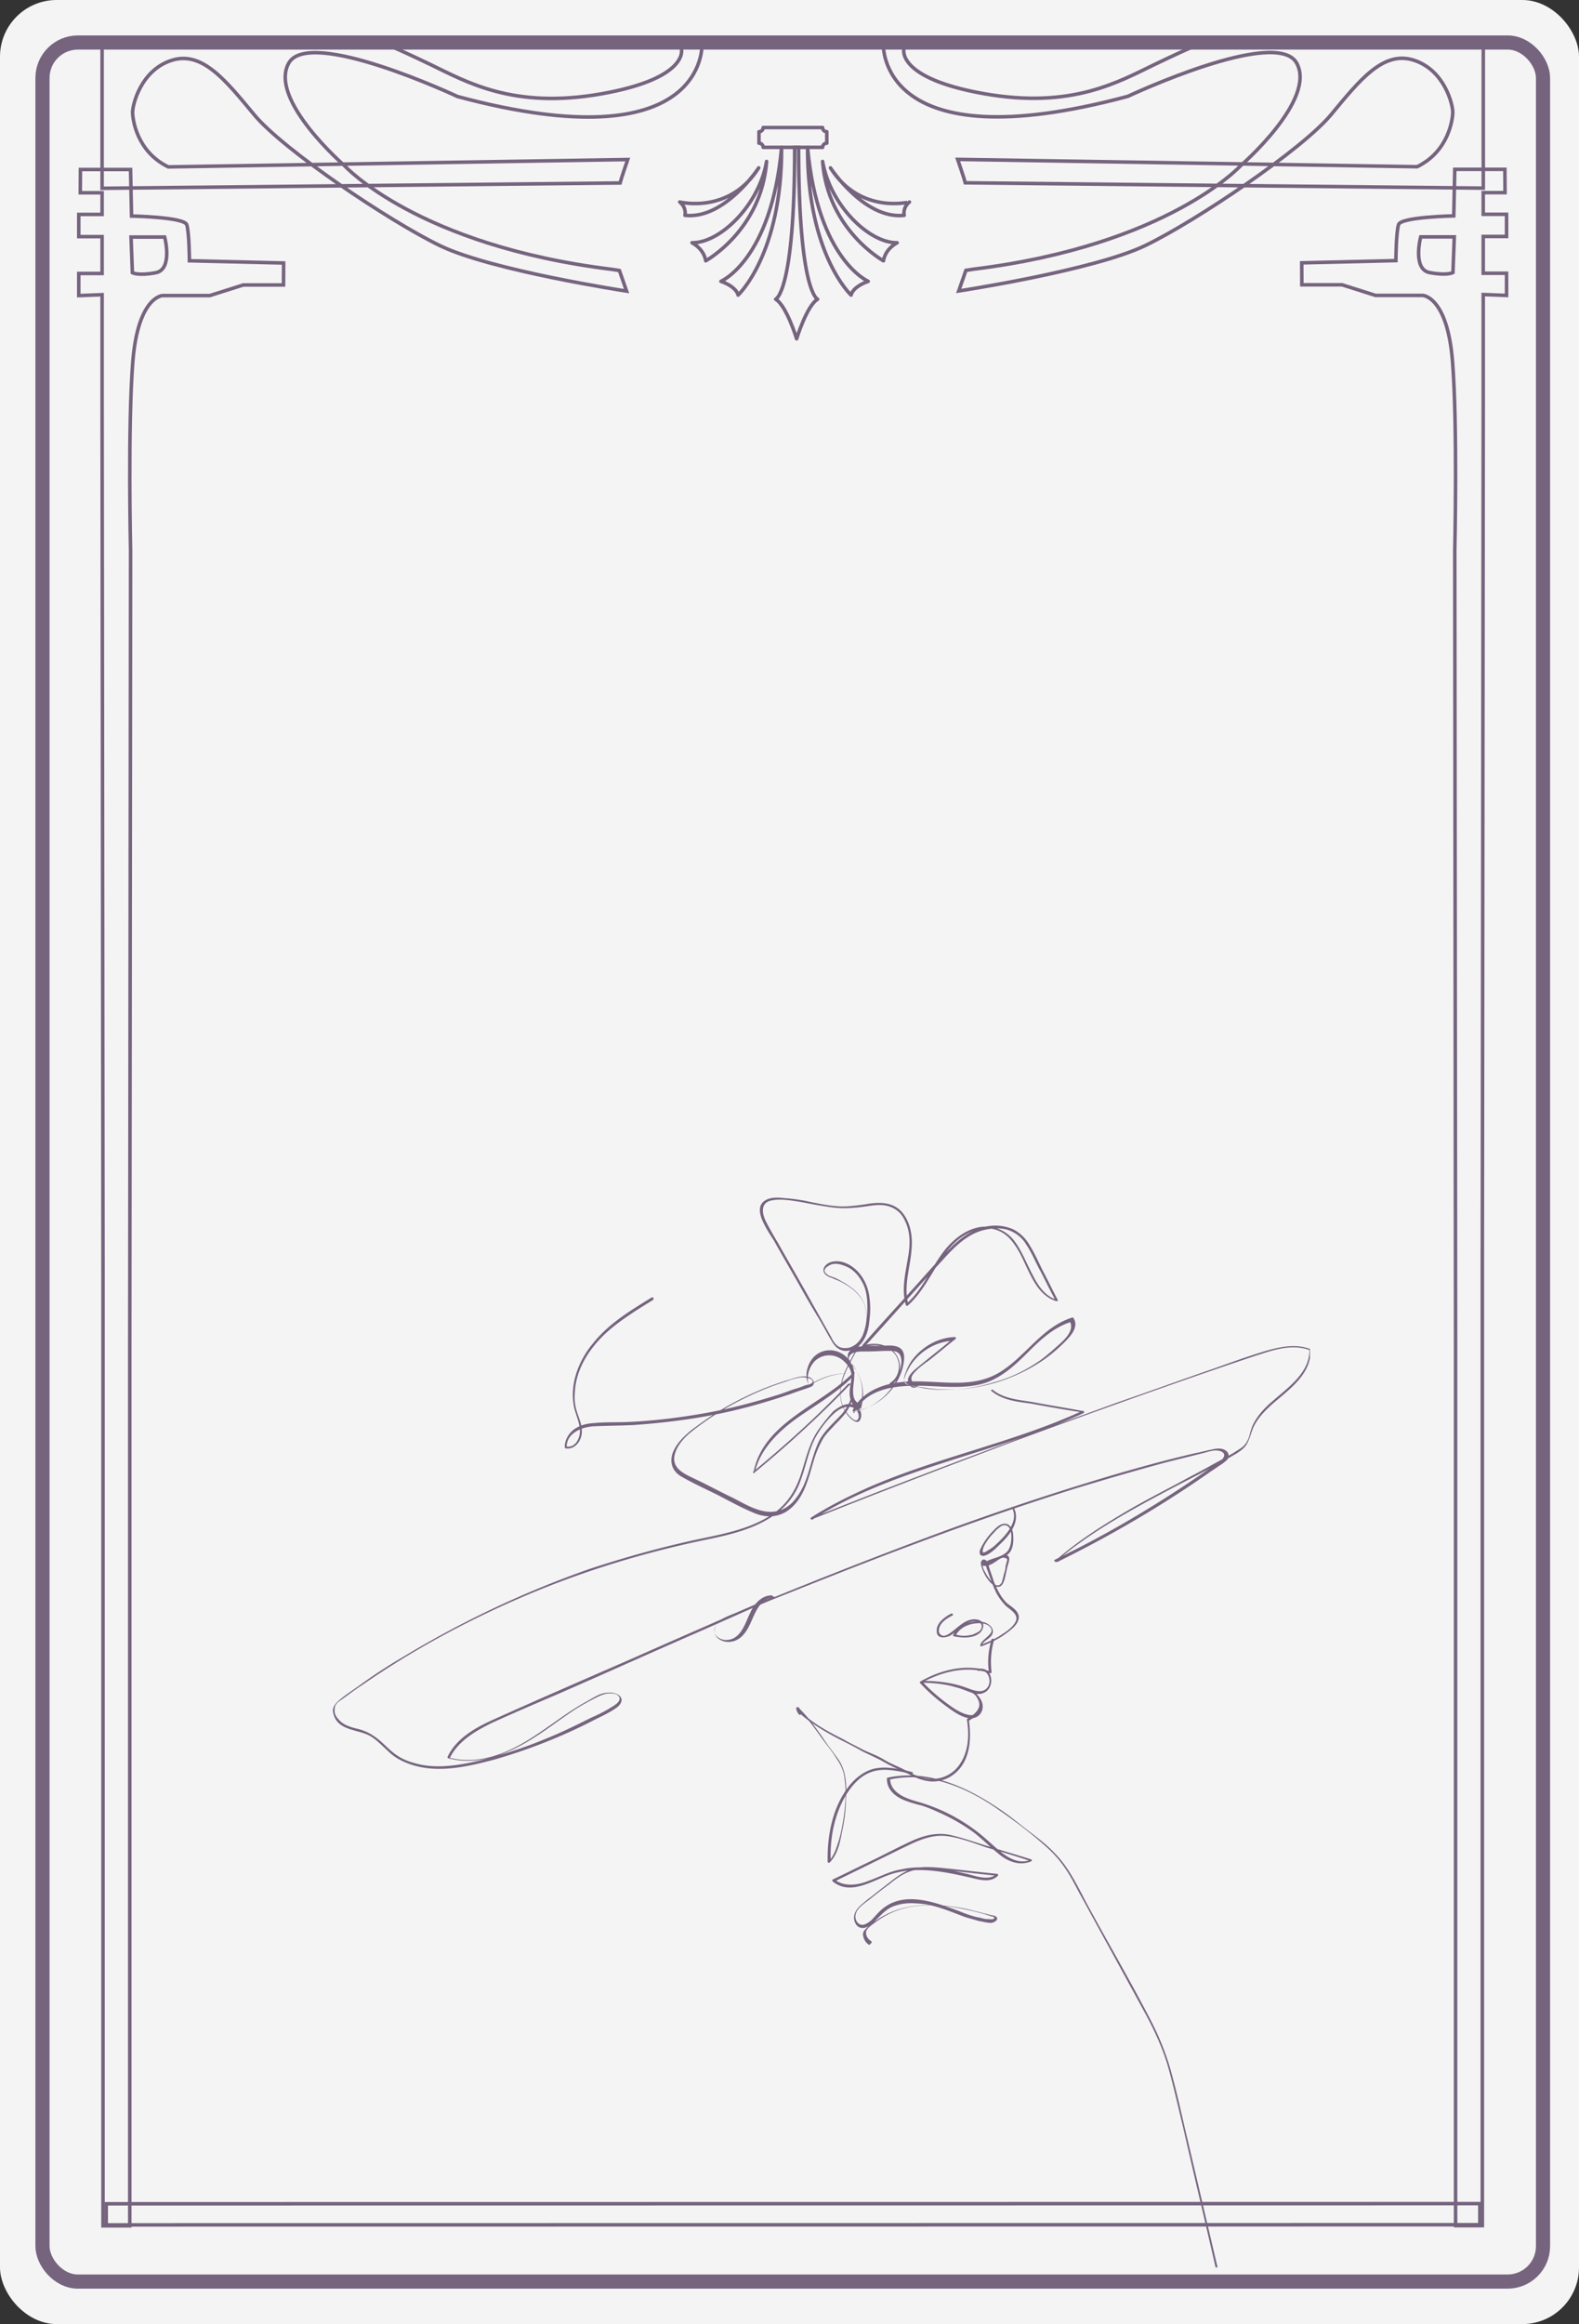
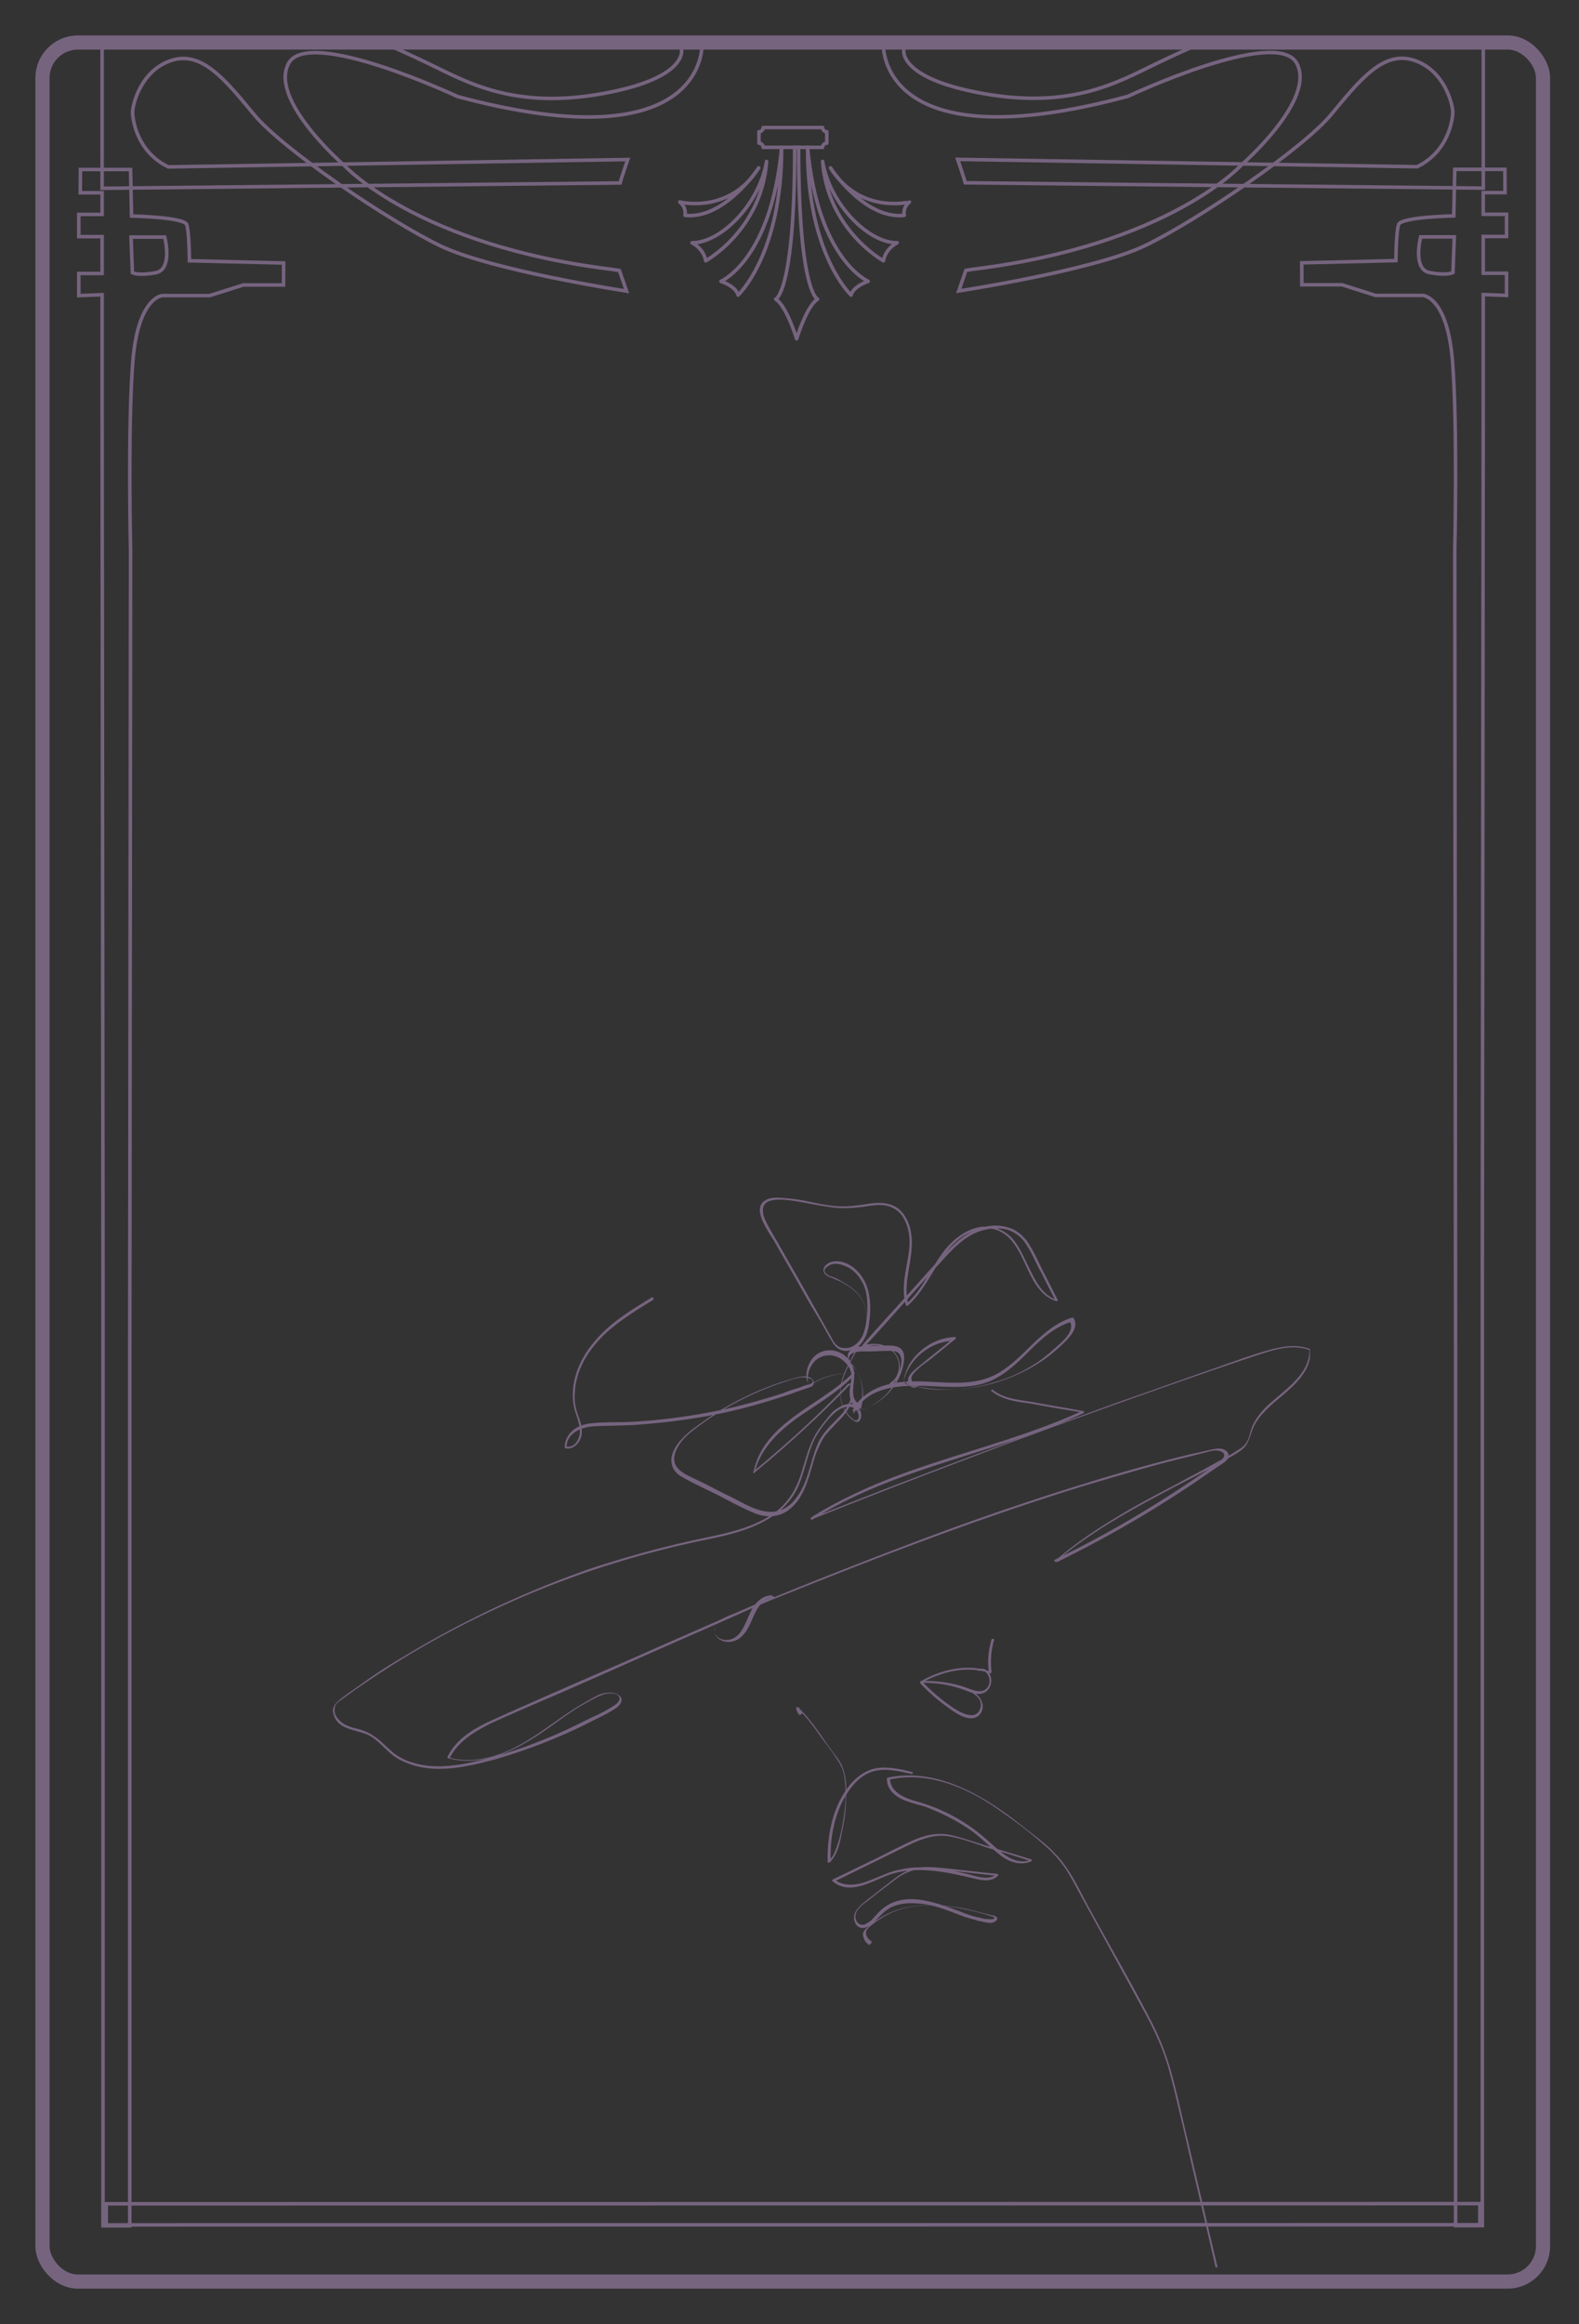
<svg xmlns="http://www.w3.org/2000/svg" width="223" height="328" fill="none">
  <rect width="100%" height="100%" fill="#333333" stroke="none" />
-   <rect width="223" height="328" fill="#F4F4F4" rx="8" />
  <path stroke="#76647F" stroke-miterlimit="10" stroke-width=".5" d="M124.754 6.232s-.823 16.847 34.523 7.367c0 0 21-9.855 23.85-4.694 2.851 5.16-7.885 14.453-7.885 14.453s-10.26 11.263-37.817 14.64l-1.012.159-1.012 2.908s19.098-2.908 26.351-6.415c7.253-3.503 22.168-13.578 26.224-18.456 4.053-4.882 7.387-9.12 11.734-7.686 4.346 1.433 5.463 6.289 5.463 7.296s-.57 5.554-5.035 7.727l-64.89-1.037s.964 2.812 1.079 3.305l73.155.753V5.997H169.95s-1.6.562-6.777 3.051-11.782 6.367-24.196 4.176-11.324-6.29-11.324-6.29l.048-.672z" />
  <path stroke="#76647F" stroke-miterlimit="10" stroke-width=".5" d="m183.841 37.095.015 3.099h5.683l4.733 1.5h6.684s3.453.158 4.179 9.292.32 26.723.32 26.723l.115 112.146V314.11h3.778V178.964l.126-121.63V41.57l3.294.125v-3.129h-3.294v-5.193h3.294v-3.129h-3.294v-3.058h3.081l-.022-3.286h-7.078l-.141 6.569s-7.436.14-7.793 1.22-.38 5.091-.38 5.091z" />
  <path stroke="#76647F" stroke-miterlimit="10" stroke-width=".5" d="M200.64 33.434s-1.202 4.57 1.265 5.036c2.467.467 3.294 0 3.294 0l.189-5.036zM99.139 6.255s.822 16.847-34.523 7.367c0 0-21-9.855-23.85-4.694-2.851 5.16 7.885 14.453 7.885 14.453s10.26 11.263 37.817 14.64l1.012.159 1.012 2.907s-19.098-2.907-26.351-6.414-22.164-13.575-26.217-18.452-7.387-9.12-11.733-7.69-5.463 6.289-5.463 7.296.569 5.554 5.035 7.727l64.89-1.037s-.965 2.812-1.08 3.305l-73.155.753V6.02h39.525s1.6.562 6.776 3.051 11.782 6.367 24.197 4.176 11.324-6.29 11.324-6.29l-.048-.672z" />
  <path stroke="#76647F" stroke-miterlimit="10" stroke-width=".5" d="m40.055 37.117-.015 3.099h-5.682l-4.734 1.5h-6.683s-3.454.158-4.18 9.292-.32 26.723-.32 26.723l-.115 112.146v124.258h-3.78V178.99l-.127-121.63V41.594l-3.294.125v-3.128h3.294v-5.197h-3.294v-3.129h3.294v-3.058h-3.082l.023-3.286h7.078l.141 6.569s7.435.14 7.793 1.22c.357 1.08.38 5.091.38 5.091z" />
  <path stroke="#76647F" stroke-miterlimit="10" stroke-width=".5" d="M23.257 33.456s1.202 4.569-1.266 5.035-3.293 0-3.293 0l-.19-5.035zM20.67 311.022 209 311v2.978L15 314v-2.978z" />
  <rect width="211.919" height="316" x="6" y="6" stroke="#76647F" stroke-width="2" rx="5" />
  <path stroke="#76647F" stroke-linecap="round" stroke-linejoin="round" stroke-miterlimit="10" stroke-width=".5" d="M107.784 18h8.388c0 .325.265.59.596.59v1.618a.593.593 0 0 0-.596.59h-8.388a.593.593 0 0 0-.596-.59V18.59a.596.596 0 0 0 .596-.59" />
  <path stroke="#76647F" stroke-linecap="round" stroke-linejoin="round" stroke-miterlimit="10" stroke-width=".5" d="M112.911 20.796h-.68c0 20.564-2.687 21.431-2.687 21.431 1.551.931 2.964 5.59 2.964 5.59s1.413-4.659 2.964-5.59c0 0-2.687-.864-2.687-21.431h-.68m5.182 2.894s4.785 7.319 10.414 6.703c0 0-.279-1.048.736-1.885.002 0-6.992 1.789-11.15-4.817m-3.236-2.895c-.061 15.09 6.146 20.852 6.146 20.852s.135-1.131 2.426-1.943c0 .003-7.131-3.014-8.572-18.91" />
  <path stroke="#76647F" stroke-linecap="round" stroke-linejoin="round" stroke-miterlimit="10" stroke-width=".5" d="M116.174 22.783c.719 9.695 8.598 14.028 8.598 14.028s.123-1.551 1.934-2.55c-4.013.05-9.48-5.351-10.532-11.478m-9.024.907s-4.785 7.319-10.414 6.703c0 0 .28-1.048-.736-1.885 0 0 6.994 1.789 11.15-4.817m3.236-2.895c.061 15.09-6.146 20.852-6.146 20.852s-.135-1.131-2.426-1.943c0 .003 7.131-3.014 8.572-18.91" />
  <path stroke="#76647F" stroke-linecap="round" stroke-linejoin="round" stroke-miterlimit="10" stroke-width=".5" d="M108.265 22.783c-.72 9.695-8.598 14.028-8.598 14.028s-.124-1.551-1.935-2.55c4.012.05 9.478-5.351 10.533-11.478" />
  <g fill="#76647F" clip-path="url(#a)">
    <path d="M92.05 183.106c-3.027 1.863-6.143 3.726-8.369 6.565-2.047 2.485-3.294 5.856-2.582 9.05.267 1.064.802 2.129.802 3.282 0 1.065-.713 2.396-1.959 2.13 0 .088.089.088.089.177-.089-2.04 2.137-2.928 3.828-3.016 1.87-.089 3.74-.089 5.61-.178 3.739-.266 7.567-.71 11.217-1.419 3.74-.71 7.479-1.775 11.13-3.017.89-.355 1.869-.621 2.76-.976.356-.177.445-.532.267-.887-.624-.976-2.315-.443-3.117-.177-3.383.976-6.588 2.395-9.615 4.17-1.514.887-3.027 1.951-4.452 3.016-1.068.887-2.136 1.863-2.67 3.283-.446 1.33 0 2.572 1.246 3.282 1.692.976 3.472 1.775 5.253 2.662 1.691.887 3.472 1.863 5.253 2.573 1.424.532 2.938.532 4.273-.267 2.671-1.685 3.205-5.057 4.096-7.807q.4-1.198 1.068-2.395c.445-.799 1.158-1.42 1.781-2.129 1.068-1.065 2.226-2.218 2.404-3.815.089-.621 0-1.242-.357-1.864q-.133-.132-.267 0c-4.184 4.436-8.725 8.518-13.443 12.421.089.089.178.089.267.178.712-3.283 3.205-5.767 5.876-7.719 2.76-1.952 5.787-3.637 8.191-6.122.089-.088 0-.266-.089-.266a9.68 9.68 0 0 0-6.411 1.775c.089 0 .178 0 .178.088-.534-1.242-.089-2.839.891-3.726 1.157-.976 2.76-.887 3.828 0 .534.444.979.976 1.158 1.686.178.798-.089 1.685-.179 2.484-.089 1.065.179 2.484 1.425 2.662.089 0 .178 0 .178-.089.445-1.597.356-3.283-.356-4.702a8 8 0 0 0-.712-1.154c-.267-.355-.802-.798-.624-1.33.268-.888 1.781-.799 2.493-.799 1.069 0 2.048-.089 3.116-.089.357 0 .802 0 1.158.178.534.266.623.887.623 1.419-.178 1.686-.89 3.194-2.048 4.436-1.246 1.331-2.938 2.307-4.807 2.573.089.089.089.178.178.178 2.226-4.525 8.369-3.904 12.553-3.727 2.493.089 5.164.089 7.39-1.153 1.87-.976 3.383-2.484 4.808-3.904 1.691-1.685 3.561-3.371 5.876-4.081-.089 0-.089-.088-.178-.088.712 1.242-.713 2.572-1.514 3.282-.89.799-1.78 1.597-2.76 2.307-1.959 1.331-4.095 2.395-6.41 3.016-2.226.71-4.63 1.065-7.034 1.065-1.246 0-2.404-.089-3.561-.355-.534-.089-1.246-.177-1.781-.444-.712-.354 0-1.596.267-2.129 1.247-2.306 3.74-3.903 6.322-3.992 0-.089-.089-.178-.089-.266-1.781 1.508-3.651 2.927-5.431 4.436-.445.443-1.069 1.064-.802 1.774.179.532.713.887 1.247.532.178-.088.089-.266-.089-.266-1.247 0-2.582-.089-3.828-.089 0 .089.089.178.089.267 1.424-.888 1.78-2.839.979-4.259-.979-1.686-3.205-2.04-4.897-1.419.089.088.089.177.178.266 3.74-4.081 7.39-8.251 11.129-12.332 1.603-1.775 3.383-3.638 5.787-4.259 1.069-.266 2.226-.355 3.295-.088 1.157.354 2.136 1.064 2.76 2.129.801 1.153 1.335 2.573 2.047 3.815.713 1.419 1.425 2.839 2.137 4.17.089-.089.089-.178.178-.178-1.781-.532-2.76-2.129-3.561-3.726-.801-1.508-1.425-3.194-2.493-4.613-1.158-1.509-2.938-2.218-4.808-1.952-2.226.355-4.184 2.04-5.431 3.815-1.691 2.306-2.76 5.057-4.986 7.008.089 0 .178 0 .267.089-.712-2.573.268-5.146.446-7.718.178-1.686-.089-3.638-1.158-5.057-1.335-1.775-3.472-1.686-5.431-1.331-1.246.177-2.582.355-3.828.266-1.336-.089-2.582-.355-3.918-.621a24 24 0 0 0-3.65-.532c-.89-.089-2.048-.178-2.849.443s-.623 1.597-.356 2.396c.445 1.153 1.157 2.218 1.781 3.194 1.335 2.395 2.76 4.79 4.095 7.186a132 132 0 0 0 2.137 3.637c.712 1.154 1.335 2.396 2.048 3.549.445.71 1.157 1.242 2.047 1.153s1.603-.532 2.137-1.242c.623-.887.89-1.863.979-2.927a11.8 11.8 0 0 0 0-3.549c-.267-1.952-1.424-3.815-3.205-4.614-.801-.354-1.691-.443-2.493-.088-.623.355-1.068.976-.534 1.597.267.266.623.443.98.532.534.266 1.157.444 1.691.798.98.533 1.87 1.242 2.493 2.218 1.425 2.307.356 4.969-.801 7.098-.98 1.952-2.315 3.904-2.226 6.21 0 .799.178 1.686.623 2.396.178.355.445.709.712.976.268.266.713.621.98.621.534.088.712-.799.623-1.154a1.51 1.51 0 0 0-1.335-1.331c-.98-.177-1.87.444-2.582.976a28 28 0 0 0-2.137 2.662c-1.336 1.952-1.781 4.258-2.493 6.388s-1.87 3.992-3.739 5.323c-3.384 2.395-7.657 3.016-11.664 3.904-4.807 1.064-9.526 2.395-14.156 3.903a140.7 140.7 0 0 0-26.442 12.421 73 73 0 0 0-6.144 3.992c-.979.71-1.958 1.331-2.938 2.129-.623.533-1.157 1.154-.89 1.952.534 2.396 3.383 2.218 5.075 3.105.98.533 1.78 1.42 2.67 2.218.713.71 1.603 1.243 2.494 1.597 4.006 1.686 8.547.621 12.553-.443 4.897-1.42 9.616-3.283 14.067-5.589 1.069-.533 2.226-1.065 3.206-1.775.445-.355.89-.976.445-1.508s-1.336-.621-1.959-.532c-.98.088-1.87.709-2.67 1.153-4.275 2.307-7.925 5.944-12.555 7.541-2.225.799-4.718 1.065-7.033.444 0 .088.089.177.089.177 1.157-2.484 3.65-3.904 5.965-5.057 3.116-1.419 6.232-2.75 9.348-4.081 6.5-2.839 13-5.767 19.499-8.606 3.65-1.597 7.389-3.282 11.04-4.879.178-.089 0-.355-.178-.266-6.589 2.927-13.177 5.766-19.766 8.694-6.499 2.839-13.087 5.678-19.587 8.606-2.582 1.153-5.342 2.661-6.588 5.323 0 .089 0 .177.089.177 4.184 1.154 8.547-.621 12.02-2.839 1.869-1.153 3.56-2.484 5.43-3.726.89-.621 1.87-1.153 2.85-1.686.89-.443 1.78-.975 2.76-.887.355 0 .8.089.979.355.534.532-.267 1.154-.713 1.42a20 20 0 0 1-3.027 1.597c-2.136 1.064-4.273 2.129-6.5 3.016-2.136.887-4.362 1.686-6.588 2.307-2.047.621-4.095 1.153-6.232 1.419-1.958.266-4.006.266-5.965-.355a7.6 7.6 0 0 1-2.67-1.33c-.802-.621-1.514-1.42-2.316-2.041s-1.602-1.065-2.582-1.331c-1.068-.266-2.225-.532-2.938-1.419-.356-.355-.623-.887-.534-1.42 0-.709.534-1.064 1.069-1.419.89-.621 1.78-1.331 2.76-1.952 7.3-5.057 15.224-9.316 23.415-12.776s16.738-6.033 25.374-7.807c3.472-.71 7.123-1.597 9.972-3.815 1.424-1.153 2.493-2.573 3.116-4.258.801-2.041 1.157-4.259 2.137-6.211a14.3 14.3 0 0 1 1.869-2.661c.713-.799 1.692-1.775 2.849-1.775.535 0 .98.178 1.247.621.178.355.356.888 0 1.242-.267.267-.801-.266-1.069-.532-.356-.355-.534-.71-.801-1.064-1.959-4.17 2.493-7.808 3.116-11.711.356-1.952-.178-3.727-1.691-5.057-.713-.621-1.514-1.065-2.315-1.509a6.2 6.2 0 0 0-1.158-.443c-.267-.178-.623-.355-.712-.71 0-.355.267-.532.534-.71.891-.621 2.048-.177 2.938.266.891.533 1.514 1.331 1.959 2.218.534 1.065.623 2.307.623 3.46 0 1.065-.089 2.218-.445 3.283s-.979 1.952-2.137 2.307c-.534.088-1.068.088-1.513-.178-.534-.355-.801-.887-1.068-1.419l-3.74-6.654c-1.246-2.218-2.493-4.347-3.739-6.565-.534-.888-1.158-1.952-1.692-3.017s-.801-2.573.712-2.928c1.069-.266 2.404-.088 3.562.089 1.157.178 2.315.444 3.472.621 1.068.178 2.137.355 3.205.355s2.137-.089 3.294-.266 2.404-.355 3.562.177a3.47 3.47 0 0 1 1.78 1.775c.891 1.685.802 3.637.445 5.5-.356 2.13-.89 4.348-.267 6.477 0 .089.178.177.267.089 3.651-3.194 4.63-9.05 9.616-10.647 2.137-.709 4.095.089 5.342 1.863 1.068 1.42 1.602 3.017 2.404 4.525.801 1.597 1.869 3.105 3.65 3.638.089 0 .267-.089.178-.178-.712-1.331-1.335-2.661-2.048-3.992-.623-1.242-1.157-2.484-1.869-3.638a5.8 5.8 0 0 0-2.315-2.306 6.3 6.3 0 0 0-3.116-.533c-2.226.178-4.185 1.508-5.787 3.105-1.959 1.952-3.829 4.17-5.698 6.211-2.226 2.484-4.541 4.968-6.767 7.541-.089.089 0 .266.178.266 1.514-.532 3.561-.266 4.541 1.153.801 1.242.534 3.106-.801 3.904-.089.089-.089.266.089.266 1.246 0 2.582.089 3.828.089 0-.089-.089-.178-.089-.266-.534.266-.89-.444-.801-.887.089-.355.445-.71.712-.976.534-.533 1.157-.976 1.781-1.42 1.246-.976 2.492-2.04 3.739-3.016.089-.089 0-.266-.089-.266-2.493.088-4.719 1.419-6.143 3.371a6.7 6.7 0 0 0-.802 1.597c-.178.443-.445 1.064 0 1.508.356.355 1.069.444 1.603.532l1.87.267c5.431.621 10.951-.799 15.491-3.727 1.247-.798 2.404-1.774 3.472-2.839.802-.798 2.048-2.129 1.247-3.371 0-.089-.089-.089-.178-.089-4.274 1.331-6.589 5.501-10.239 7.719-4.63 2.839-10.15.532-15.224 1.597-2.226.443-4.452 1.597-5.52 3.726-.089.089 0 .266.178.177 3.561-.532 6.588-3.46 7.033-7.097.089-.799 0-1.597-.801-1.952s-1.87-.177-2.76-.177c-1.068 0-2.226-.089-3.294.266-.623.177-1.158.621-1.069 1.331.089.532.535.887.802 1.242.356.532.623 1.064.89 1.685.445 1.242.445 2.573.089 3.815.089 0 .089-.089.178-.089-1.692-.266-1.157-2.484-1.068-3.637s-.178-2.218-1.069-3.016c-1.602-1.509-4.095-1.243-5.164.709-.534.976-.712 2.13-.178 3.194 0 .089.178.089.178.089 1.87-1.242 4.096-1.863 6.322-1.686 0-.088-.089-.177-.089-.266-4.452 4.702-12.554 6.92-14.156 13.929 0 .177.178.266.267.177 4.718-3.903 9.17-7.984 13.444-12.42h-.268c.891 1.508-.089 3.282-1.157 4.436s-2.226 2.129-3.027 3.548c-1.336 2.662-1.425 5.767-3.294 8.163-.891 1.242-2.226 2.04-3.829 1.951-1.869-.088-3.65-1.242-5.253-2.04-1.691-.799-3.294-1.686-4.985-2.484-1.425-.71-3.473-1.42-3.117-3.372.268-1.419 1.425-2.661 2.582-3.548 1.336-1.065 2.671-1.952 4.096-2.839 2.849-1.686 5.876-3.105 8.992-4.081.712-.267 1.514-.533 2.315-.621.356 0 1.692.088 1.514.709-.089.266-.802.355-1.069.444-.445.177-.89.355-1.246.444-.891.266-1.692.621-2.582.887-3.383 1.064-6.767 1.952-10.239 2.573s-7.033 1.064-10.595 1.242c-1.78.088-3.472 0-5.253.177-1.335.089-2.67.532-3.472 1.686-.356.532-.534 1.064-.534 1.685 0 .089 0 .089.089.178 1.424.266 2.404-1.242 2.315-2.484 0-.976-.445-1.863-.713-2.751a6.8 6.8 0 0 1-.267-2.661c.178-3.815 2.671-7.098 5.61-9.404 1.691-1.331 3.56-2.485 5.43-3.638.178-.177 0-.443-.178-.355" />
    <path d="M108.966 225.159c-1.424 0-2.492 1.242-3.027 2.484-.623 1.243-1.157 3.283-2.76 3.727-.623.177-1.335.088-1.869-.355-.624-.533-.535-1.331 0-1.863.623-.621 1.602-.888 2.404-1.242.979-.355 1.869-.799 2.849-1.154 7.567-3.016 15.046-6.033 22.703-8.872 7.568-2.839 15.224-5.5 22.881-7.896 3.828-1.153 7.746-2.306 11.663-3.371 1.959-.532 3.918-.976 5.965-1.508.802-.178 1.603-.533 2.404-.355.356.089.713.266.713.621 0 .532-.802.976-1.158 1.242-6.41 4.525-13.177 8.694-20.21 12.243l-2.671 1.331c.089.089.089.177.178.266 5.075-4.347 11.04-7.541 16.916-10.646 2.938-1.508 5.876-3.017 8.725-4.702.534-.355 1.069-.71 1.425-1.331s.534-1.331.801-2.041c.534-1.419 1.692-2.572 2.76-3.548 2.315-2.041 5.52-4.17 5.431-7.63 0-.089-.089-.089-.089-.178-2.137-.798-4.363-.266-6.499.355-2.315.71-4.541 1.509-6.767 2.307-4.629 1.597-9.259 3.283-13.889 4.88-9.259 3.371-18.519 6.742-27.778 10.291-5.164 1.952-10.328 3.992-15.492 6.033 0 .089.09.177.09.266 9.17-5.855 19.943-8.251 30.092-11.8 2.849-.976 5.609-2.04 8.28-3.282.089-.089.089-.266 0-.266-2.314-.444-4.629-.799-6.944-1.242-1.959-.355-4.274-.444-5.876-1.775-.178-.089-.356.089-.178.178 1.602 1.33 3.739 1.508 5.609 1.774 2.404.444 4.897.887 7.3 1.242v-.266c-9.793 4.525-20.566 6.565-30.449 10.912-2.76 1.242-5.431 2.573-7.924 4.17-.178.089-.089.355.09.266 9.081-3.637 18.162-7.097 27.332-10.557a1435 1435 0 0 1 27.422-9.848c2.582-.887 5.164-1.774 7.835-2.662 2.493-.798 5.164-1.774 7.746-.798 0-.089-.089-.089-.089-.178.178 3.194-2.849 5.324-4.986 7.187-1.068.887-2.048 1.863-2.76 3.105-.356.621-.534 1.242-.712 1.952-.267.887-.712 1.508-1.514 1.951-1.335.888-2.76 1.597-4.184 2.396s-2.849 1.508-4.274 2.307c-2.849 1.508-5.787 3.016-8.547 4.702-3.116 1.863-6.054 3.815-8.814 6.21-.178.089 0 .266.178.266 7.568-3.726 14.868-7.985 21.813-12.864.445-.266.89-.621 1.335-.887.268-.178.624-.444.891-.71.267-.444.267-.887-.178-1.242s-1.069-.355-1.603-.266c-.979.177-1.87.443-2.849.621-4.184.976-8.369 2.129-12.553 3.371a399 399 0 0 0-24.573 8.251 803 803 0 0 0-24.217 9.493c-.979.444-2.048.798-3.027 1.242-.802.355-1.692.621-2.404 1.065-.979.621-1.514 1.951-.445 2.75.979.71 2.315.532 3.205-.266 1.246-1.154 1.513-2.839 2.404-4.17.534-.798 1.335-1.42 2.315-1.42-.267 0-.267-.266-.446-.266" />
-     <path d="M142.977 212.916c.89 1.863-.98 3.815-2.226 4.968a5.7 5.7 0 0 1-1.158.887c-.178.089-.267.178-.445.266-.534.267-.356-.266-.267-.621.356-.798.891-1.508 1.514-2.129.267-.355.623-.621.979-.887.801-.444 1.336.177 1.425.976s0 1.952-.535 2.573c-.89.976-2.492.887-3.472 1.774-.089.089 0 .266.089.266.712.089 1.247-.266 1.781-.621.267-.177.712-.532 1.068-.532.178 0 .445.089.534.266l-.089.355c-.089.266-.178.621-.178.887-.089.444-.267.976-.356 1.42-.089.177-.089.532-.267.709-.356.533-.89.178-1.157-.088a5.7 5.7 0 0 1-.891-1.154c-.178-.355-.623-.976-.534-1.419 0-.178-.089-.178.178-.089.178.089.178.089.267.266s.089.355.178.533c.178.443.268.798.446 1.242.267.709.534 1.419.89 2.129a8.4 8.4 0 0 0 1.335 1.774c.624.533 1.87 1.242 1.336 2.218-.445.887-1.514 1.509-2.315 2.041-.89.532-1.781.887-2.671 1.242.089.089.178.089.178.177.178-.798 1.158-.976 1.514-1.685.356-.799-.356-1.42-1.069-1.686-1.602-.444-3.739.266-4.451 1.774 0 .089 0 .178.089.178 1.157.266 2.938.355 3.828-.621.267-.355.445-.799.267-1.242-.267-.444-.801-.533-1.246-.533-1.425.089-2.315 1.242-3.383 1.952-.357.266-.891.533-1.247.266-.445-.266-.356-.798-.178-1.242.356-.709 1.068-1.153 1.781-1.508.178-.089 0-.355-.178-.266-.891.444-2.137 1.331-2.048 2.484 0 1.153 1.335.976 2.048.532 1.068-.709 2.314-2.218 3.739-1.863.534.089.712.621.445 1.065-.178.355-.712.532-1.068.71-.891.266-1.781.266-2.582 0 0 .088.089.177.089.177.712-1.419 2.582-1.952 4.006-1.686.445.089 1.069.444 1.069.976 0 .355-.356.621-.624.888-.356.354-.801.621-.979 1.153 0 .177.089.177.178.177 1.158-.443 2.315-.976 3.294-1.685.713-.533 1.781-1.242 1.959-2.218.178-1.065-1.068-1.686-1.692-2.218-.801-.799-1.335-1.863-1.78-2.928l-.534-1.597c-.178-.444-.268-1.065-.535-1.419-.178-.178-.445-.267-.623-.089-.267.266-.178.621-.089.887.267.976.979 2.218 1.87 2.75 1.068.533 1.335-.709 1.513-1.419.089-.444.178-.799.267-1.242.089-.355.268-.799.268-1.154q0-.532-.535-.532c-.534 0-.979.355-1.424.532-.534.355-1.069.71-1.692.71 0 .089.089.178.089.266 1.069-.976 2.938-.798 3.74-2.04.445-.71.445-1.775.356-2.573-.089-.621-.445-1.331-1.158-1.331-.801 0-1.424.799-1.958 1.331-.624.71-1.158 1.508-1.514 2.307-.178.443-.089.975.534.887.802-.178 1.603-.976 2.137-1.508 1.336-1.243 3.027-3.194 2.137-5.146-.089-.355-.356-.178-.267 0m-5.609 25.906c.534.532 1.246 1.508.801 2.307-.267.621-.979 1.064-1.514 1.419-.089 0-.089.089-.089.178.267 1.774.267 3.548-.445 5.234-.356.799-.89 1.597-1.602 2.129-.891.71-2.137 1.065-3.295.976-1.246-.088-2.314-.709-3.383-1.242-.979-.532-2.048-.887-3.027-1.508-.89-.532-1.87-.887-2.849-1.331-.979-.532-1.959-.976-2.849-1.508-2.137-1.065-4.273-2.218-6.054-3.904-.178-.088-.356.089-.178.178 1.691 1.508 3.65 2.661 5.698 3.726 1.068.532 2.137 1.065 3.205 1.686 1.068.532 2.137.976 3.205 1.597s2.226 1.064 3.294 1.597c.98.532 2.048.975 3.206 1.064 2.047.089 3.828-1.064 4.718-2.839s.891-3.903.623-5.855c0 .088-.089.088-.089.177.713-.443 1.514-.887 1.781-1.774s-.356-1.863-.979-2.484c-.089-.178-.267.088-.178.177" />
    <path d="M140.039 231.37c-.445 1.508-.623 3.105-.356 4.702l.178-.178c-3.294-1.153-6.945-.266-9.883 1.42q-.133.133 0 .266c1.158 1.242 2.404 2.307 3.74 3.283.979.709 2.492 1.863 3.828 1.597 1.068-.267 1.513-1.42 1.068-2.396-.445-1.064-1.602-1.597-2.671-1.952-1.869-.621-3.739-.887-5.698-.887v.266c1.603 0 3.205.178 4.719.621.712.178 1.335.444 2.048.71.534.178 1.068.355 1.691.178 1.959-.533 1.603-3.904-.534-3.461-.178 0-.089.355.089.267 1.247-.267 1.781 1.242 1.336 2.129-.624 1.153-1.87.71-2.849.355-2.048-.799-4.274-1.065-6.411-1.065-.178 0-.178.266 0 .266 1.87 0 3.651.266 5.431.799 1.247.355 3.205 1.242 2.671 2.839-.623 1.952-3.205.355-4.184-.355a26 26 0 0 1-4.096-3.549v.266c2.938-1.597 6.411-2.484 9.705-1.331.089 0 .178-.088.178-.177-.178-1.508-.089-3.016.356-4.525 0-.177-.267-.266-.356-.088m-17.005 42.585c-.446-.266-.802-.799-.713-1.331.089-.444.713-.887 1.069-1.153a13.2 13.2 0 0 1 2.671-1.597c1.869-.799 3.917-1.065 5.965-.976 2.404.088 4.719.621 7.033 1.242l.802.266c.178.089.712.089.534.355-.178.177-.623.089-.89.089a3.2 3.2 0 0 1-.98-.178c-1.068-.177-2.047-.532-3.116-.976-3.205-1.153-7.479-2.839-10.595-.443-.712.532-1.157 1.153-1.78 1.774-.357.266-.802.621-1.247.621-.623 0-.979-.621-.979-1.153 0-1.065 1.157-1.775 1.959-2.396.89-.71 1.78-1.419 2.76-2.129.979-.798 2.047-1.597 3.294-1.952s2.582-.355 3.828-.177c2.76.266 5.431.621 8.191.887 0-.089-.089-.178-.089-.266-1.068 1.064-3.027.266-4.184 0-1.514-.355-3.117-.71-4.719-.799-1.514-.177-3.116-.177-4.63.178-1.602.266-3.027 1.064-4.541 1.597-1.513.621-3.472.887-4.807-.178v.266c3.472-1.685 7.033-3.46 10.506-5.145 1.691-.799 3.472-1.509 5.431-1.242 1.869.266 3.739.976 5.52 1.597 2.136.621 4.184 1.242 6.321 1.951v-.266c-1.692.799-3.383-.266-4.63-1.331-1.157-.975-2.226-2.04-3.472-2.927a24.9 24.9 0 0 0-8.013-3.904c-1.603-.444-3.828-1.242-3.828-3.283 0 .089-.089.089-.089.178 5.609-1.242 11.218 1.242 15.669 4.436 2.315 1.597 4.63 3.371 6.678 5.234a16.4 16.4 0 0 1 2.76 3.283c.801 1.242 1.424 2.573 2.136 3.815 2.849 5.234 5.788 10.557 8.637 15.792 1.424 2.573 2.671 5.234 3.472 7.985.801 2.839 1.424 5.678 2.137 8.605 1.513 6.654 3.116 13.308 4.629 19.962 0 .178.356.089.267-.089-1.424-6.033-2.849-12.154-4.273-18.187-.712-2.928-1.336-5.944-2.137-8.872-.712-2.839-1.781-5.501-3.116-8.073-2.849-5.501-5.965-10.824-8.903-16.236-1.336-2.484-2.582-5.234-4.63-7.275-.979-1.065-2.137-1.952-3.294-2.839-1.069-.798-2.137-1.686-3.205-2.484-4.897-3.549-10.862-6.654-17.095-5.323-.089 0-.089.088-.089.177 0 1.508 1.158 2.484 2.493 3.017a18 18 0 0 0 2.315.709c.891.267 1.692.621 2.493.976a27.3 27.3 0 0 1 4.452 2.484c1.424.976 2.671 2.307 4.006 3.372 1.247 1.064 2.938 1.774 4.63 1.064.089-.088.089-.266 0-.266-1.959-.621-3.829-1.153-5.787-1.774-1.87-.532-3.74-1.242-5.698-1.686-1.781-.355-3.384 0-5.075.71-1.781.798-3.472 1.686-5.253 2.573-2.048.976-4.185 2.04-6.232 3.016-.089 0-.089.178 0 .266 2.582 2.13 5.787-.266 8.369-1.064 3.472-1.065 7.211-.355 10.684.443 1.335.267 3.116.976 4.273-.177.089-.089 0-.266-.089-.266-2.76-.266-5.52-.621-8.369-.887-1.246-.089-2.582-.178-3.828.266-1.069.355-2.048 1.064-2.938 1.774-1.069.799-2.137 1.686-3.206 2.484-.712.621-1.691 1.242-1.869 2.307-.089.71.267 1.597 1.068 1.686s1.514-.621 2.048-1.154c.801-.798 1.513-1.597 2.582-1.952.979-.354 2.048-.443 3.116-.354 2.493.088 4.719 1.153 6.944 1.951l1.87.533c.534.088 1.158.266 1.692.266.356 0 1.246-.444.712-.887-.178-.178-.712-.178-.89-.266l-1.069-.267-2.136-.532a28 28 0 0 0-3.829-.532c-2.493-.178-5.164.088-7.479 1.242-1.068.532-2.136 1.242-3.027 2.129-.356.355-.445.71-.267 1.153.089.444.445.888.802 1.065.267-.177.445-.444.267-.532" />
    <path d="M113.24 241.661c-.267-.177-.356-.444-.356-.71-.089.089-.178.089-.267.178 1.513 1.331 2.582 3.016 3.828 4.702.623.798 1.247 1.597 1.781 2.484.623.887.979 1.774 1.068 2.839.267 2.041.089 4.081-.267 6.122-.178.976-.356 1.951-.712 2.927-.267.888-.623 1.775-1.247 2.485.089 0 .178.088.267.088-.178-3.371.535-7.009 2.404-9.848.891-1.33 2.048-2.484 3.562-2.927 1.78-.533 3.739 0 5.431.355.178.088.267-.267.089-.267-1.692-.443-3.74-.887-5.52-.443-1.514.443-2.76 1.508-3.651 2.75-2.136 2.928-2.849 6.831-2.76 10.38 0 .089.178.178.267.089 1.069-1.065 1.425-2.573 1.692-3.992.356-1.597.623-3.283.623-4.88.089-1.508.089-3.283-.534-4.702-.267-.71-.801-1.331-1.246-1.952-.535-.71-1.069-1.419-1.514-2.129-1.068-1.508-2.137-3.017-3.472-4.259-.089-.088-.267 0-.267.178.089.355.178.621.445.887.267 0 .445-.177.356-.355" />
  </g>
  <defs>
    <clipPath id="a">
      <path fill="#fff" d="M47 169h138v151H47z" />
    </clipPath>
  </defs>
</svg>